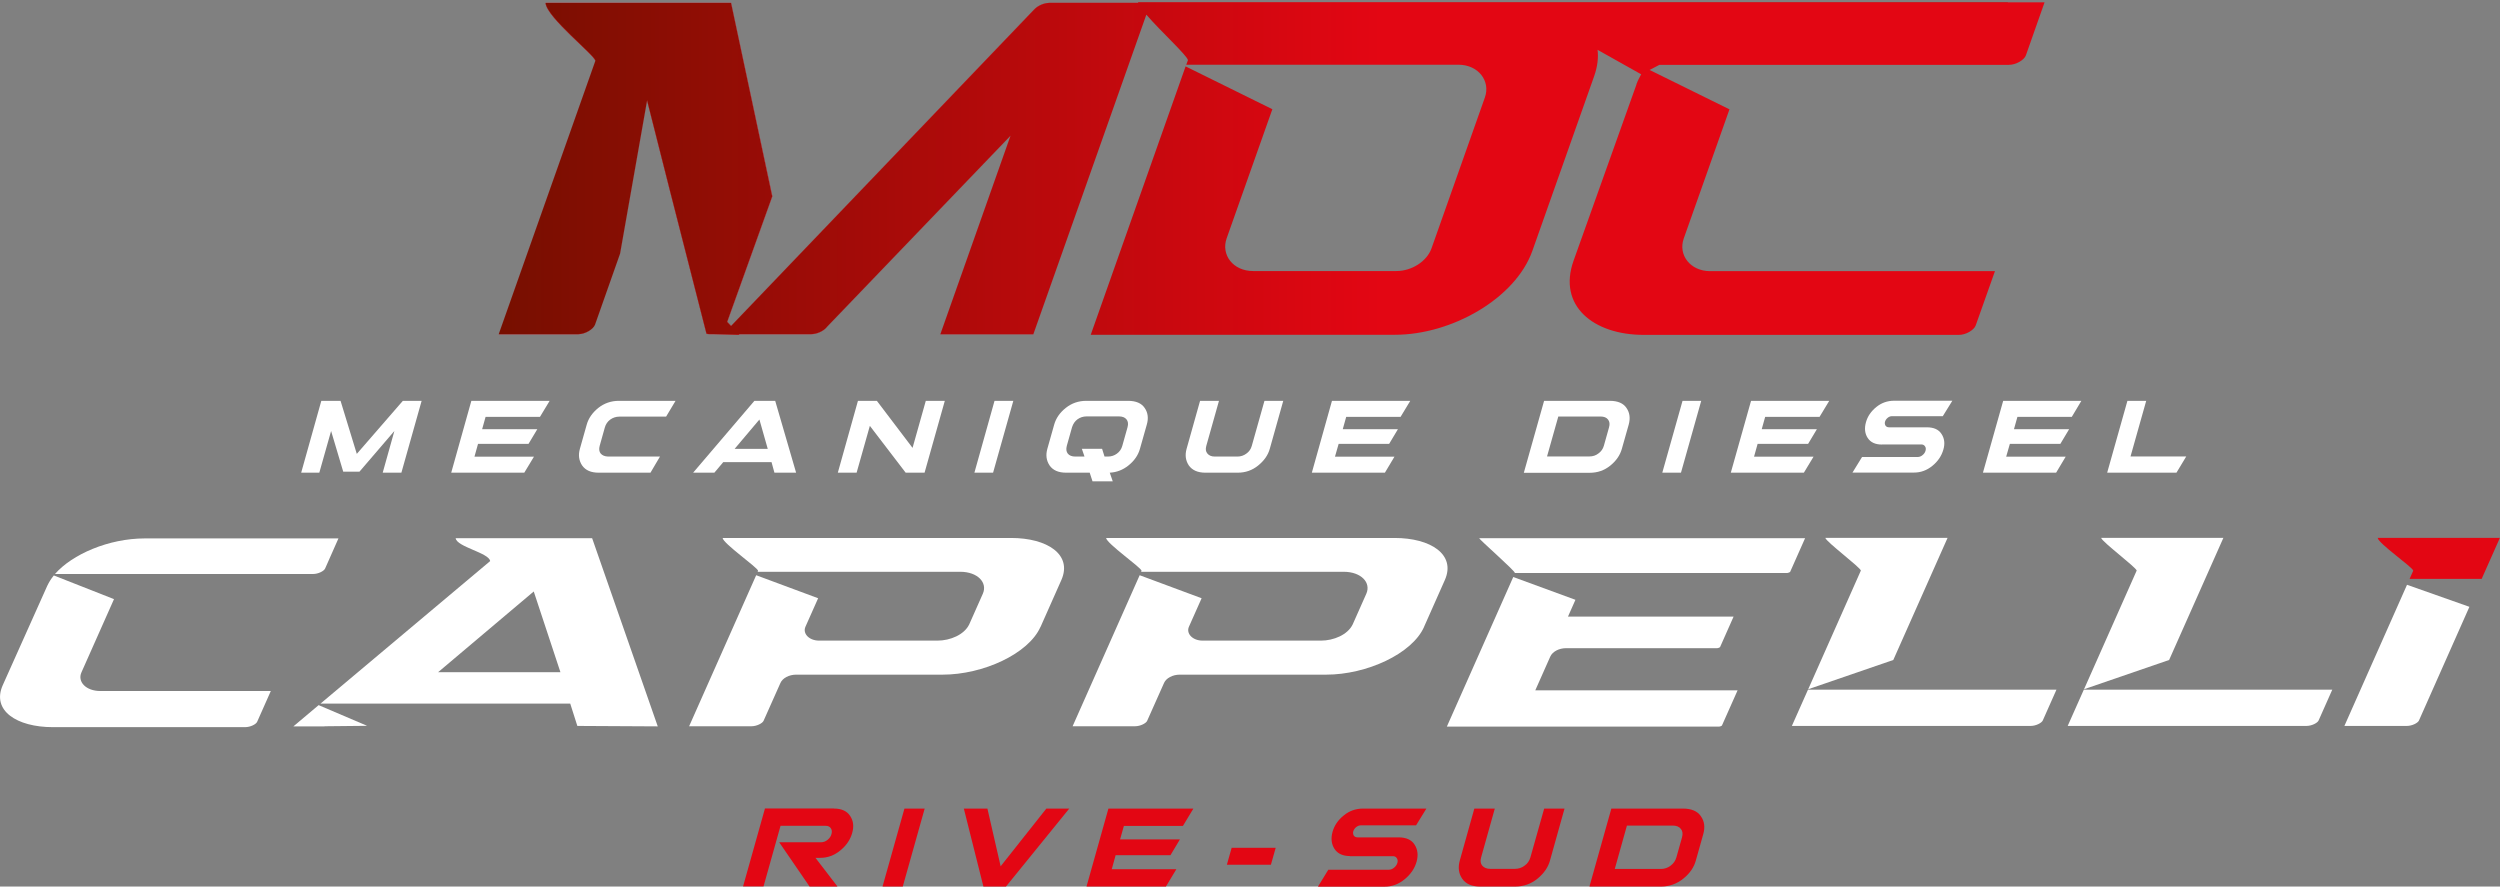
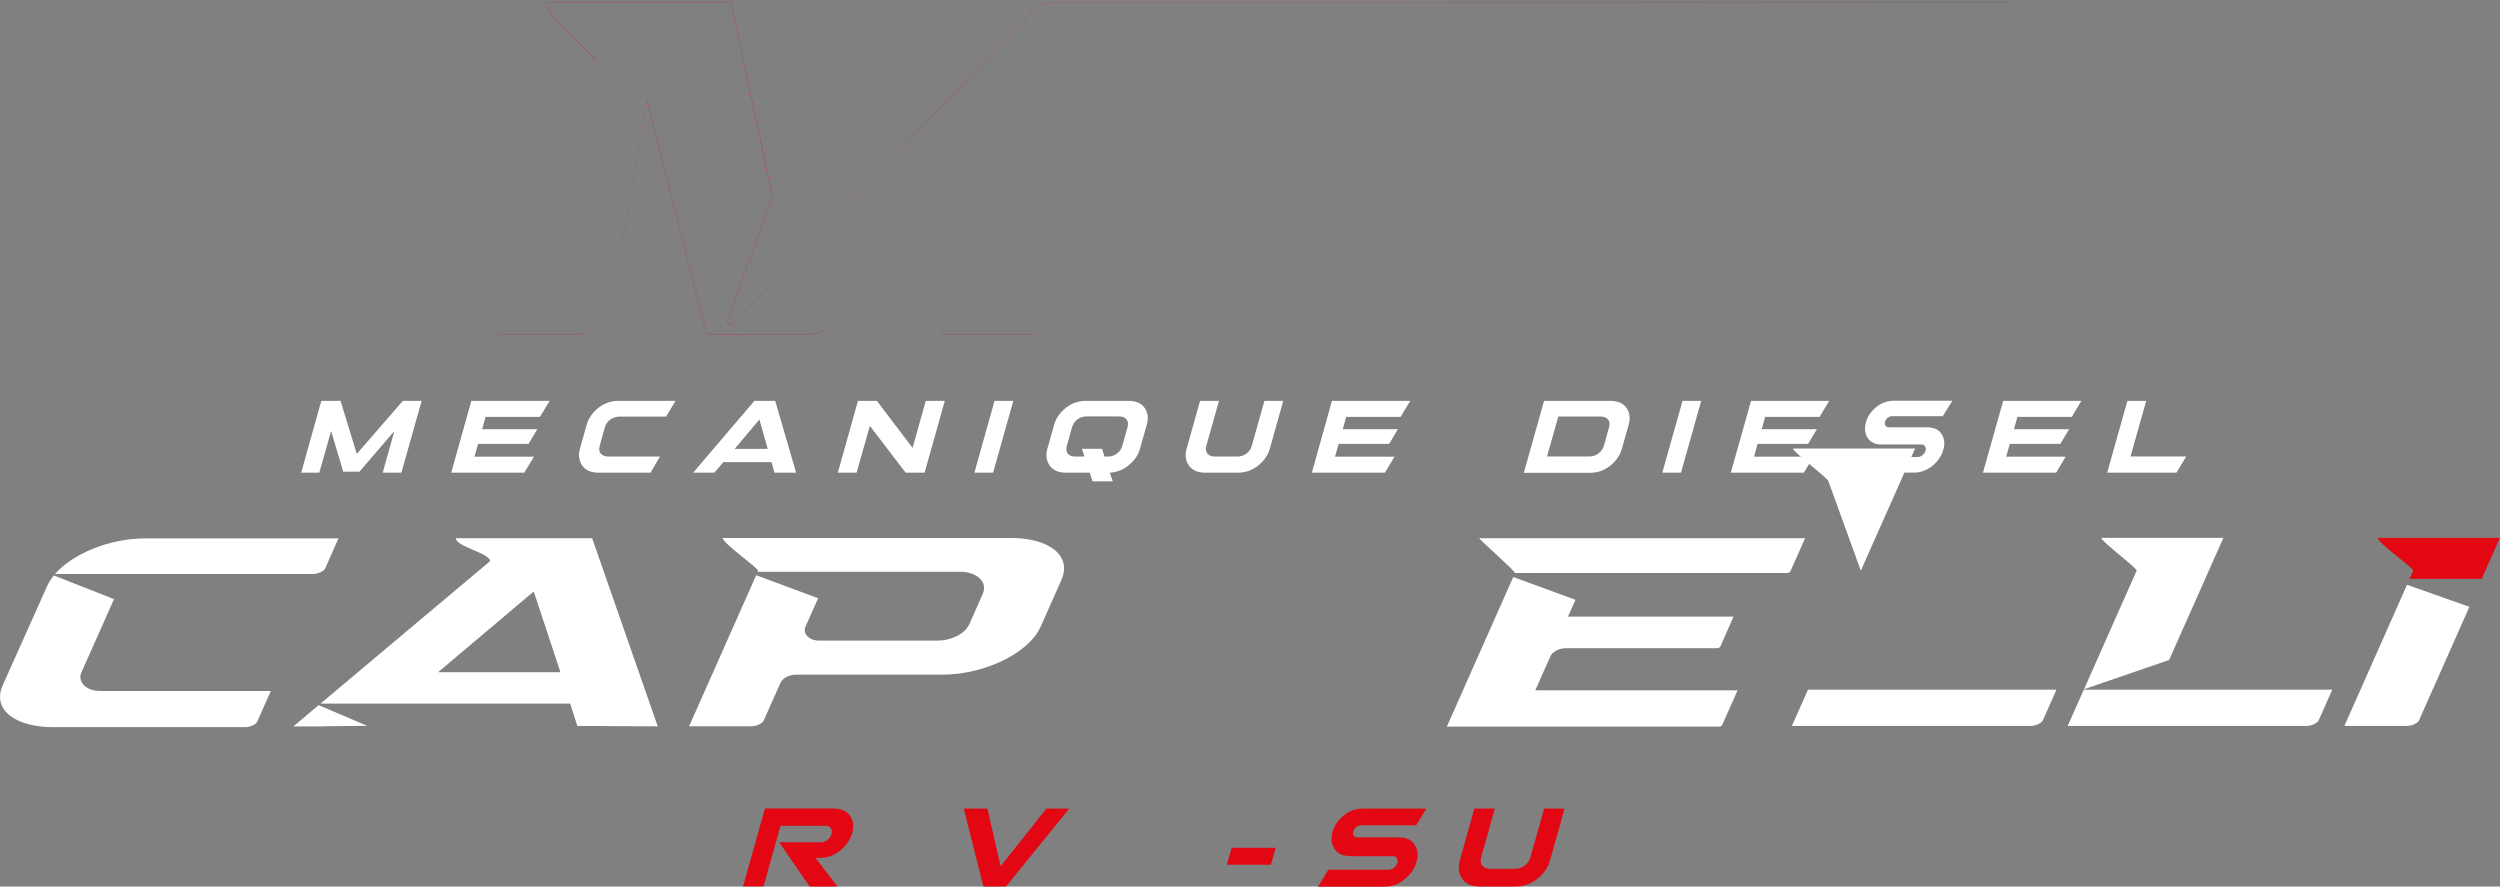
<svg xmlns="http://www.w3.org/2000/svg" id="Calque_1" data-name="Calque 1" viewBox="0 0 224.78 79.71">
  <rect x="0" y="0" width="224.78" height="79.71" fill="#808080" stroke="none" />
  <defs>
    <style>
      .cls-1 {
        clip-path: url(#clippath-2);
      }

      .cls-2 {
        fill: #e30613;
      }

      .cls-2, .cls-3, .cls-4, .cls-5, .cls-6 {
        stroke-width: 0px;
      }

      .cls-3 {
        fill: none;
      }

      .cls-7 {
        clip-path: url(#clippath-1);
      }

      .cls-4 {
        fill: #fff;
      }

      .cls-5 {
        fill: url(#Dégradé_sans_nom_2);
      }

      .cls-8 {
        clip-path: url(#clippath);
      }

      .cls-6 {
        fill: url(#Dégradé_sans_nom);
      }
    </style>
    <clipPath id="clippath">
      <rect class="cls-3" x="0" width="224.78" height="79.71" />
    </clipPath>
    <clipPath id="clippath-1">
-       <path class="cls-3" d="M180.53.2h-44.5,0s-33.7,0-33.7,0c0,.02,0,.04.01.06h-7.99c-.49,0-1.05.26-1.36.59-.01.01-17.88,18.67-27.26,28.46l-.35-.37c2.81-7.83,1.57-4.37,4.05-11.28L65.73.27h-16.68c.11,1.31,4.44,4.7,4.48,5.2-.09.26-3.12,8.83-5.58,15.78-1.66,4.7-3.06,8.65-3.11,8.8h7.13c.68,0,1.39-.47,1.53-.86l2.25-6.38c.3-1.71,2.15-12.16,2.43-13.78,2.47,9.78,1.23,4.88,5.34,20.97.12.04.19.04.79.04l2.16.07-.06-.07h6.54c.47,0,1.03-.24,1.35-.58.03-.04.03-.03.01-.02-.07.06-.12.13,16.55-17.24-3.02,8.55-2.91,8.23-6.31,17.85h8.36L103.07,1.32c1.26,1.46,3.71,3.71,3.74,4.09-.12.33-.08.24-.15.41h24.47c1.8,0,2.9,1.46,2.38,2.94l-4.8,13.57c-.41,1.16-1.76,2.04-3.15,2.04h-12.89c-1.81,0-2.9-1.46-2.38-2.94l4.11-11.61c-3.99-1.97-3.87-1.91-7.8-3.85l-8.53,24.13h27.36c5.1,0,10.84-3.28,12.35-7.55l5.55-15.69c.3-.86.4-1.66.31-2.38l3.92,2.2c-.19.35-.35.69-.47,1.05l-5.61,15.72c-1.43,4.02,1.75,6.66,6.32,6.66h28.31c.68,0,1.39-.47,1.53-.85l1.73-4.88h-25.6c-1.81,0-2.9-1.46-2.38-2.94l4.11-11.61c-3.57-1.76-3.55-1.75-7.18-3.54l.88-.46h31.42c.68,0,1.39-.47,1.53-.85l1.68-4.77h-3.32Z" />
-     </clipPath>
+       </clipPath>
    <linearGradient id="Dégradé_sans_nom" data-name="Dégradé sans nom" x1="0" y1="79.71" x2="1" y2="79.71" gradientTransform="translate(44.83 11094.88) scale(139 -139)" gradientUnits="userSpaceOnUse">
      <stop offset="0" stop-color="#760f00" />
      <stop offset=".57" stop-color="#e30613" />
      <stop offset="1" stop-color="#e30613" />
    </linearGradient>
    <clipPath id="clippath-2">
      <rect class="cls-3" x="0" width="224.78" height="79.71" />
    </clipPath>
    <linearGradient id="Dégradé_sans_nom_2" data-name="Dégradé sans nom 2" x1="0" y1="79.71" x2="1" y2="79.71" gradientTransform="translate(44.54 11140.79) scale(139.58 -139.58)" gradientUnits="userSpaceOnUse">
      <stop offset="0" stop-color="#e30613" />
      <stop offset=".43" stop-color="#e30613" />
      <stop offset="1" stop-color="#760f00" />
    </linearGradient>
  </defs>
  <g class="cls-8">
-     <path class="cls-4" d="M184.9,62.01l-1.23,2.77c-.1.22-.61.49-1.09.49h-21.47l1.45-3.26h22.34ZM167.31,51.31c-.14.31-4.59,10.35-4.73,10.66,5.32-1.83,3.57-1.23,7.65-2.63l4.88-10.98h-10.99c.04.33,3.16,2.66,3.2,2.95" />
+     <path class="cls-4" d="M184.9,62.01l-1.23,2.77c-.1.22-.61.49-1.09.49h-21.47l1.45-3.26h22.34ZM167.31,51.31l4.88-10.98h-10.99c.04.33,3.16,2.66,3.2,2.95" />
    <path class="cls-4" d="M209.7,62.01l-1.23,2.77c-.1.22-.61.49-1.09.49h-21.47l1.45-3.26h22.34ZM192.11,51.31c-.14.31-4.59,10.35-4.73,10.66,5.32-1.83,3.57-1.23,7.65-2.63l4.88-10.98h-10.99c.04.33,3.16,2.66,3.2,2.95" />
-     <path class="cls-4" d="M128.04,56.36l1.87-4.21c1.01-2.29-1.27-3.78-4.52-3.78h-25.94c.06.51,3.16,2.66,3.19,2.95l-.04.09h18.21c1.57,0,2.48.97,2.04,1.97l-1.23,2.77c-.45.92-1.7,1.45-2.85,1.45h-10.64c-.91,0-1.5-.64-1.23-1.25l1.14-2.56c-2.95-1.1-2.64-.99-5.57-2.07l-6.03,13.58h5.61c.49,0,.99-.27,1.09-.48l1.52-3.41c.19-.44.78-.75,1.41-.75h13.17c3.65,0,7.73-1.88,8.8-4.29" />
    <path class="cls-4" d="M93.56,56.36l1.87-4.21c1.01-2.29-1.27-3.78-4.52-3.78h-25.94c.06.51,3.16,2.66,3.19,2.95l-.04.09h18.21c1.57,0,2.48.97,2.04,1.97l-1.23,2.77c-.45.92-1.7,1.45-2.85,1.45h-10.64c-.91,0-1.5-.64-1.23-1.25l1.14-2.56c-2.95-1.1-2.64-.99-5.57-2.07l-6.03,13.58h5.6c.49,0,.99-.27,1.09-.48l1.52-3.41c.19-.44.78-.75,1.41-.75h13.17c3.65,0,7.73-1.88,8.8-4.29" />
    <path class="cls-4" d="M210.79,65.27h5.61c.49,0,.99-.27,1.09-.48l4.54-10.23c-3.44-1.21-2.14-.75-5.61-1.98l-5.63,12.69Z" />
    <path class="cls-4" d="M4.95,51.6c1.54-1.75,4.8-3.19,8.08-3.19h17.4l-1.2,2.71c-.1.22-.6.49-1.09.49H4.95ZM4.76,65.38h17.27c.49,0,.99-.26,1.09-.48l1.23-2.77h-15.33c-1.29,0-2.07-.83-1.7-1.67l2.93-6.59c-2.63-1.04-2.51-.99-5.41-2.13-.25.3-.44.62-.59.93L.25,61.6c-1.02,2.28,1.24,3.78,4.51,3.78" />
    <path class="cls-4" d="M40.97,48.39c.08.78,3.02,1.32,3.1,2.06-.83.7-14.72,12.37-15.25,12.81h22.45c.16.51.49,1.53.64,2.01l7.23.04-5.9-16.92h-12.27ZM39.39,60.44c1.62-1.37,6.23-5.26,8.6-7.26.93,2.83,1.54,4.66,2.4,7.26h-11ZM29.18,65.31c-2.85,0-2.8,0-2.8,0l2.27-1.91c3.72,1.59,2.95,1.26,4.36,1.86l-3.83.04Z" />
    <path class="cls-4" d="M133,48.39h29.3l-1.35,3.04s-.17.09-.27.09h-24.47c-.03-.24-3.2-3-3.21-3.13M136.06,51.88l-5.97,13.45c.39,0,23.22,0,24.46,0,.1,0,.23-.05.27-.09l1.41-3.17h-18.19c.59-1.34.3-.67,1.35-3.04.2-.44.78-.75,1.41-.75h13.58c.1,0,.23-.06.27-.09l1.22-2.75h-14.89c.56-1.26.43-.97.67-1.51-3.46-1.27-1.98-.73-5.59-2.05" />
    <path class="cls-2" d="M216.98,51.31c-.03-.3-3.14-2.44-3.2-2.95h10.99l-1.64,3.69h-6.48c.3-.67.23-.52.33-.74" />
  </g>
  <g class="cls-7">
    <rect class="cls-6" x="44.85" y=".2" width="139" height="29.91" />
  </g>
  <g class="cls-1">
    <path class="cls-5" d="M180.53.2h-44.5,0s-33.7,0-33.7,0c0,.02,0,.04.01.06h-7.99c-.49,0-1.05.26-1.36.59-.01.01-17.88,18.67-27.26,28.46l-.35-.37c2.81-7.83,1.57-4.37,4.05-11.28L65.73.27h-16.68c.11,1.31,4.44,4.7,4.48,5.2-.09.26-3.12,8.83-5.58,15.78-1.66,4.7-3.06,8.65-3.11,8.8h7.13c.68,0,1.39-.47,1.53-.85l2.25-6.38c.3-1.71,2.15-12.16,2.43-13.78,2.47,9.78,1.23,4.88,5.34,20.97.1.04.16.04.55.04.07,0,.15,0,.24,0l2.16.07-.06-.07h6.54c.47,0,1.03-.24,1.35-.58.02-.02.03-.03.03-.03,0,0,0,0,0,0,0,0-.02.02-.02.02,0,0,0,0,0,0,0,0,.95-.98,16.55-17.25-3.02,8.55-2.91,8.23-6.31,17.85h8.36L103.07,1.32c1.26,1.46,3.71,3.71,3.74,4.09-.12.33-.08.24-.15.41h24.47c1.5,0,2.51,1.01,2.51,2.19,0,.24-.04.49-.13.74l-4.8,13.57c-.41,1.16-1.76,2.04-3.15,2.04h-12.89c-1.5,0-2.51-1.01-2.51-2.2,0-.24.04-.49.13-.74l4.11-11.61c-3.99-1.97-3.87-1.91-7.8-3.85l-8.53,24.13h27.36c5.1,0,10.84-3.28,12.35-7.55l5.55-15.69c.23-.66.34-1.28.34-1.85,0-.18-.01-.36-.03-.53l3.92,2.2c-.19.35-.35.69-.47,1.05l-5.61,15.72c-.24.66-.35,1.29-.35,1.87,0,2.95,2.85,4.79,6.67,4.79h28.31c.68,0,1.39-.47,1.53-.85l1.73-4.88h-25.6c-1.5,0-2.51-1.01-2.51-2.19,0-.24.04-.49.13-.74l4.11-11.61c-3.57-1.76-3.55-1.75-7.18-3.54l.88-.46h31.42c.68,0,1.39-.47,1.53-.85l1.68-4.77h-3.33,3.33l-1.68,4.77c-.14.39-.85.85-1.53.85h-31.42l-.88.46c3.64,1.79,3.62,1.79,7.18,3.54l-4.11,11.61c-.09.25-.13.5-.13.74,0,1.19,1.01,2.19,2.51,2.19h25.6l-1.73,4.88c-.14.39-.85.86-1.53.85h-28.31c-3.82,0-6.67-1.84-6.67-4.79,0-.58.11-1.21.35-1.87l5.61-15.72c.13-.35.29-.7.47-1.05l-3.92-2.2c.02.17.03.35.03.53,0,.58-.11,1.2-.34,1.85l-5.55,15.69c-1.51,4.28-7.25,7.55-12.35,7.55h-27.36l8.53-24.13c3.93,1.94,3.81,1.88,7.8,3.85l-4.11,11.61c-.09.25-.13.5-.13.74,0,1.19,1.01,2.2,2.51,2.2h12.89c1.38,0,2.74-.88,3.15-2.04l4.8-13.57c.09-.25.13-.5.13-.74,0-1.19-1.01-2.19-2.51-2.19h-24.47c.06-.18.03-.08.15-.41-.03-.38-2.48-2.62-3.74-4.09l-10.15,28.72h-8.36c3.4-9.62,3.28-9.29,6.31-17.85-15.61,16.27-16.55,17.25-16.55,17.25,0,0,0,0,0,0,0,0,.02-.02.02-.02,0,0,0,0,0,0,0,0,0,0-.03.03-.32.34-.88.58-1.35.58h-6.54l.06.07-2.16-.07c-.09,0-.17,0-.24,0-.39,0-.45,0-.55-.04-4.11-16.09-2.87-11.19-5.34-20.97-.28,1.62-2.13,12.08-2.43,13.78l-2.25,6.38c-.14.39-.85.85-1.53.85h-7.13c.05-.15,1.45-4.1,3.11-8.8,2.46-6.95,5.48-15.51,5.58-15.78-.04-.5-4.37-3.89-4.48-5.2h16.68l3.71,17.4c-2.48,6.91-1.24,3.45-4.05,11.28l.35.37C75.12,19.53,92.99.87,93,.86c.31-.33.87-.59,1.36-.59h7.99s-.01-.04-.01-.06h33.7,0s23.41,0,23.41,0h21.09Z" />
    <path class="cls-2" d="M74.99,72.7c.67,0,1.15.22,1.44.65.3.44.36.95.19,1.55-.17.6-.52,1.12-1.07,1.57-.54.44-1.14.66-1.79.66h-.44l1.98,2.58h-2.51l-2.73-3.98h3.76c.21,0,.41-.07.59-.22.18-.14.3-.32.35-.52.06-.21.04-.38-.06-.52-.09-.14-.24-.22-.46-.22h-4.06l-1.53,5.45h-1.84l1.97-7.01h6.19Z" />
-     <polygon class="cls-2" points="83.14 72.7 81.17 79.71 79.35 79.71 81.32 72.7 83.14 72.7" />
    <polygon class="cls-2" points="94.08 72.7 96.14 72.7 90.45 79.71 88.42 79.71 86.66 72.7 88.78 72.7 89.97 77.89 94.08 72.7" />
-     <polygon class="cls-2" points="106.09 75.47 105.24 76.89 100.31 76.89 99.96 78.15 105.77 78.15 104.83 79.71 97.69 79.71 99.66 72.7 107.3 72.7 106.36 74.26 101.05 74.26 100.71 75.47 106.09 75.47" />
    <polygon class="cls-2" points="114.27 77.75 110.31 77.75 110.74 76.23 114.7 76.23 114.27 77.75" />
    <path class="cls-2" d="M121.38,76.97c-.64,0-1.11-.21-1.39-.64-.28-.43-.34-.94-.18-1.53.16-.58.5-1.08,1.02-1.49.5-.41,1.08-.61,1.74-.61h5.68l-.93,1.51h-4.98c-.14,0-.28.06-.41.16-.12.1-.21.23-.26.39-.03.13-.01.26.05.37.08.11.2.16.35.16h3.68c.67,0,1.15.21,1.43.64.29.44.35.95.19,1.54-.17.61-.53,1.14-1.07,1.58-.54.45-1.14.67-1.8.67h-6l.93-1.52h5.43c.17,0,.33-.06.48-.18s.25-.27.3-.43c.05-.17.03-.31-.05-.43-.08-.12-.19-.18-.36-.18h-3.87Z" />
    <path class="cls-2" d="M140.67,72.7l-1.31,4.68c-.17.62-.55,1.15-1.13,1.63-.58.47-1.25.7-2.01.7h-3.14c-.75,0-1.28-.23-1.61-.7-.32-.47-.39-1.01-.22-1.63l1.31-4.68h1.84l-1.23,4.39c-.09.31-.05.56.1.74.16.19.4.29.72.29h2.21c.33,0,.62-.09.88-.29.26-.18.43-.43.52-.74l1.24-4.39h1.83Z" />
-     <path class="cls-2" d="M144.88,72.7h6.43c.77,0,1.31.23,1.62.69.32.45.39.99.21,1.62l-.67,2.38c-.17.61-.54,1.14-1.12,1.61-.58.47-1.26.71-2.01.71h-6.43l1.97-7.01ZM145.19,78.13h4.13c.34,0,.63-.1.88-.29.26-.19.44-.44.53-.76l.5-1.78c.09-.33.06-.58-.1-.77-.15-.2-.4-.3-.72-.3h-4.13l-1.09,3.89Z" />
    <polygon class="cls-4" points="32.32 42.41 30.86 42.41 29.77 38.75 28.71 42.5 27.08 42.5 28.89 36.04 30.62 36.04 32.08 40.81 36.22 36.04 37.91 36.04 36.09 42.5 34.41 42.5 35.46 38.75 32.32 42.41" />
    <polygon class="cls-4" points="48.31 38.59 47.52 39.91 42.98 39.91 42.66 41.06 48.01 41.06 47.14 42.5 40.57 42.5 42.38 36.04 49.42 36.04 48.55 37.48 43.66 37.48 43.35 38.59 48.31 38.59" />
    <path class="cls-4" d="M58.47,42.5h-4.64c-.69,0-1.18-.21-1.49-.65-.29-.44-.36-.93-.2-1.5l.61-2.16c.16-.58.51-1.08,1.04-1.51.53-.42,1.15-.64,1.85-.64h5.1l-.85,1.42h-4.21c-.29,0-.57.09-.82.27-.24.18-.4.42-.48.71l-.46,1.64c-.08.29-.05.53.09.7.15.17.37.26.66.27h4.67l-.86,1.46Z" />
    <path class="cls-4" d="M65.03,41.55l-.8.95h-1.91l5.51-6.46h1.87l1.88,6.46h-1.95l-.26-.95h-4.33ZM69.03,40.36l-.75-2.64-2.23,2.64h2.98Z" />
    <polygon class="cls-4" points="83.13 42.5 81.43 42.5 78.21 38.29 77.02 42.5 75.33 42.5 77.14 36.04 78.84 36.04 82.05 40.27 83.24 36.04 84.95 36.04 83.13 42.5" />
    <polygon class="cls-4" points="91.11 36.04 89.29 42.5 87.61 42.5 89.42 36.04 91.11 36.04" />
    <path class="cls-4" d="M97.99,42.5h-2.13c-.69,0-1.18-.21-1.49-.65-.29-.44-.36-.93-.2-1.5l.61-2.16c.16-.58.51-1.09,1.04-1.51.54-.43,1.15-.64,1.85-.64h3.76c.71,0,1.21.22,1.49.64.29.42.36.92.19,1.5l-.62,2.19c-.16.56-.5,1.06-1.04,1.49-.49.39-1.05.61-1.67.64l.27.78h-1.82l-.25-.77ZM99.32,41.05h.29c.31,0,.58-.09.81-.26.24-.17.41-.41.49-.71l.47-1.67c.08-.3.05-.53-.1-.71-.14-.17-.36-.26-.67-.26h-2.92c-.3,0-.57.09-.81.26-.23.17-.39.4-.49.71l-.47,1.67c-.08.3-.05.53.09.71.14.17.37.26.67.26h.83l-.24-.7h1.82l.22.7Z" />
    <path class="cls-4" d="M115.38,36.04l-1.21,4.31c-.16.57-.5,1.06-1.04,1.5-.54.44-1.15.65-1.85.65h-2.9c-.69,0-1.18-.22-1.49-.65-.29-.44-.36-.93-.2-1.5l1.21-4.31h1.7l-1.14,4.05c-.08.29-.05.52.1.69.15.18.37.27.66.27h2.04c.3,0,.57-.09.81-.27.24-.17.4-.4.48-.69l1.14-4.05h1.69Z" />
    <polygon class="cls-4" points="125.69 38.59 124.9 39.91 120.36 39.91 120.03 41.06 125.38 41.06 124.52 42.5 117.95 42.5 119.76 36.04 126.8 36.04 125.93 37.48 121.04 37.48 120.73 38.59 125.69 38.59" />
    <path class="cls-4" d="M138.83,36.04h5.92c.71,0,1.21.22,1.49.64.29.42.36.92.2,1.5l-.62,2.19c-.16.56-.5,1.06-1.03,1.49-.54.44-1.16.65-1.86.65h-5.92l1.82-6.46ZM139.11,41.04h3.8c.31,0,.58-.09.81-.27.24-.17.41-.41.49-.7l.46-1.64c.09-.3.05-.54-.09-.71-.14-.18-.36-.27-.67-.27h-3.8l-1.01,3.58Z" />
    <polygon class="cls-4" points="152.96 36.04 151.14 42.5 149.46 42.5 151.28 36.04 152.96 36.04" />
    <polygon class="cls-4" points="163.36 38.59 162.57 39.91 158.03 39.91 157.71 41.06 163.06 41.06 162.19 42.5 155.62 42.5 157.44 36.04 164.47 36.04 163.6 37.48 158.71 37.48 158.4 38.59 163.36 38.59" />
    <path class="cls-4" d="M169.21,39.97c-.59,0-1.02-.19-1.28-.59-.26-.39-.31-.87-.16-1.41.15-.54.46-.99.94-1.38.46-.37.99-.56,1.6-.56h5.23l-.86,1.39h-4.58c-.13,0-.26.05-.38.15-.11.09-.2.21-.24.36-.03.12-.01.24.05.34.07.1.18.15.32.15h3.39c.62,0,1.06.19,1.32.59.27.4.33.88.17,1.42-.16.56-.49,1.05-.98,1.45-.5.41-1.05.61-1.66.61h-5.53l.86-1.4h5c.16,0,.31-.06.44-.17.14-.11.23-.25.27-.4.04-.15.03-.29-.05-.39-.07-.11-.18-.17-.33-.17h-3.56Z" />
    <polygon class="cls-4" points="186.04 38.59 185.25 39.91 180.71 39.91 180.38 41.06 185.73 41.06 184.87 42.5 178.29 42.5 180.11 36.04 187.14 36.04 186.28 37.48 181.39 37.48 181.08 38.59 186.04 38.59" />
    <polygon class="cls-4" points="196.57 41.04 195.69 42.5 189.46 42.5 191.28 36.04 192.97 36.04 191.56 41.04 196.57 41.04" />
  </g>
</svg>